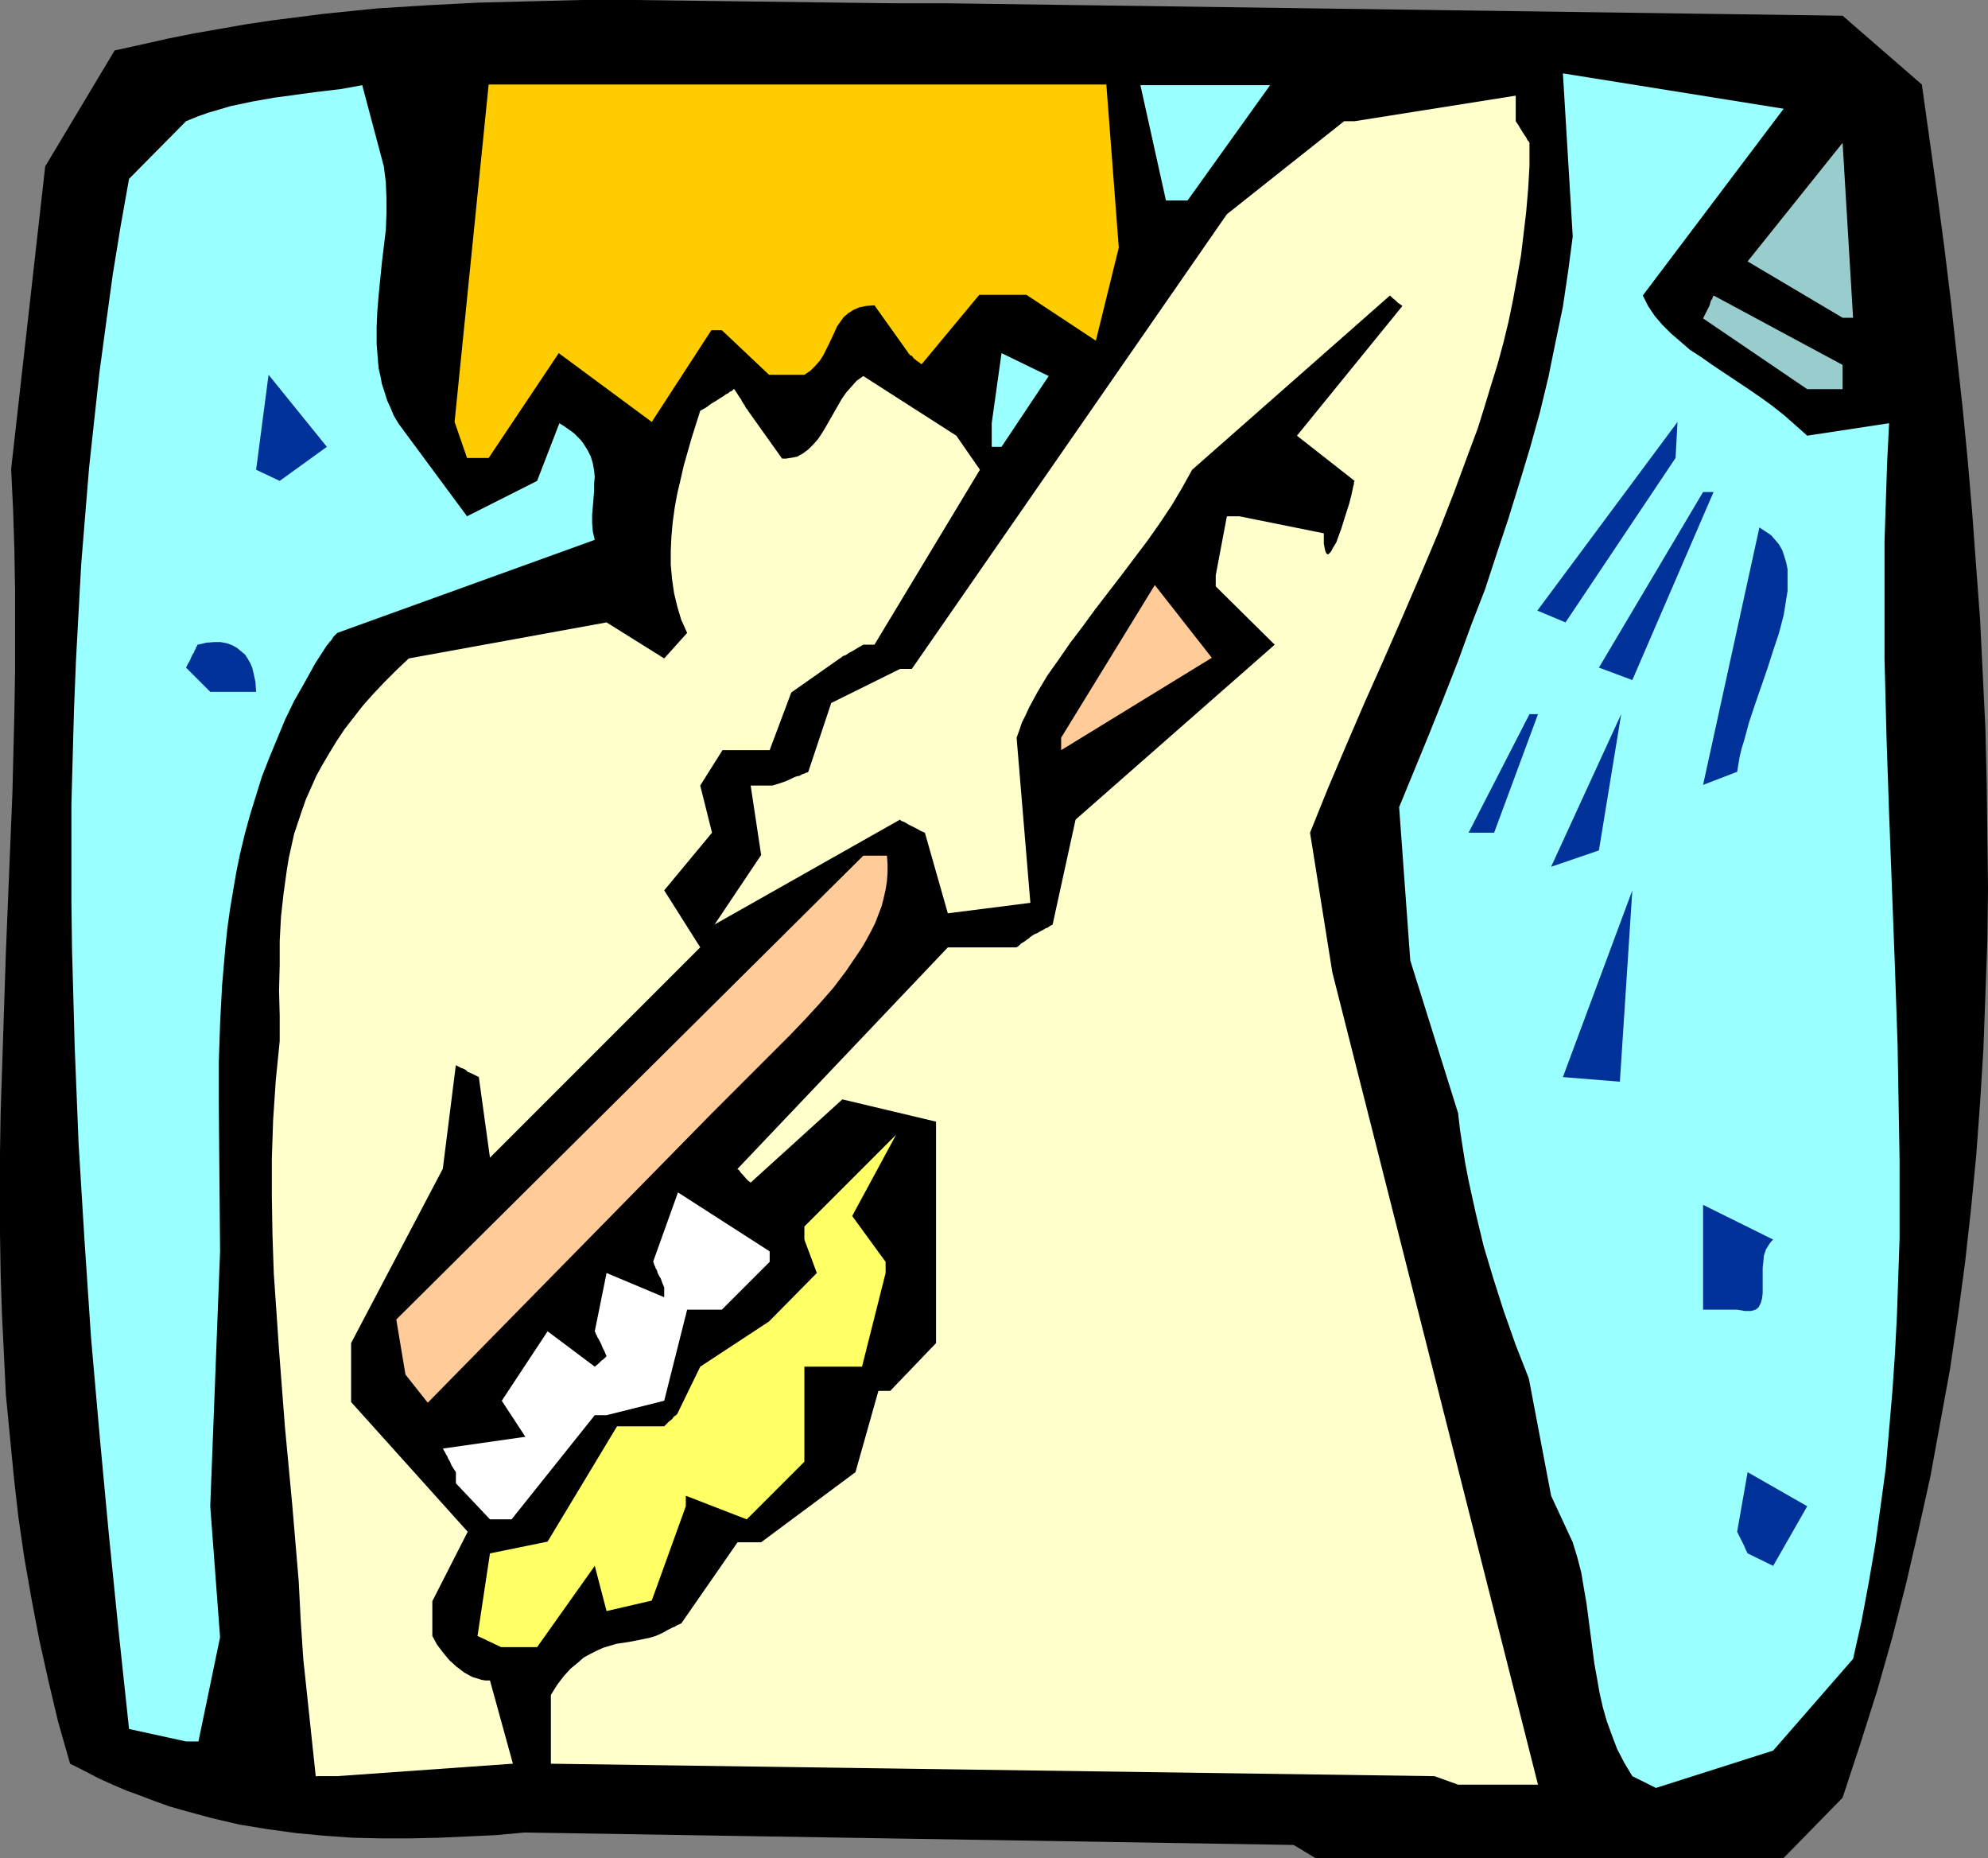
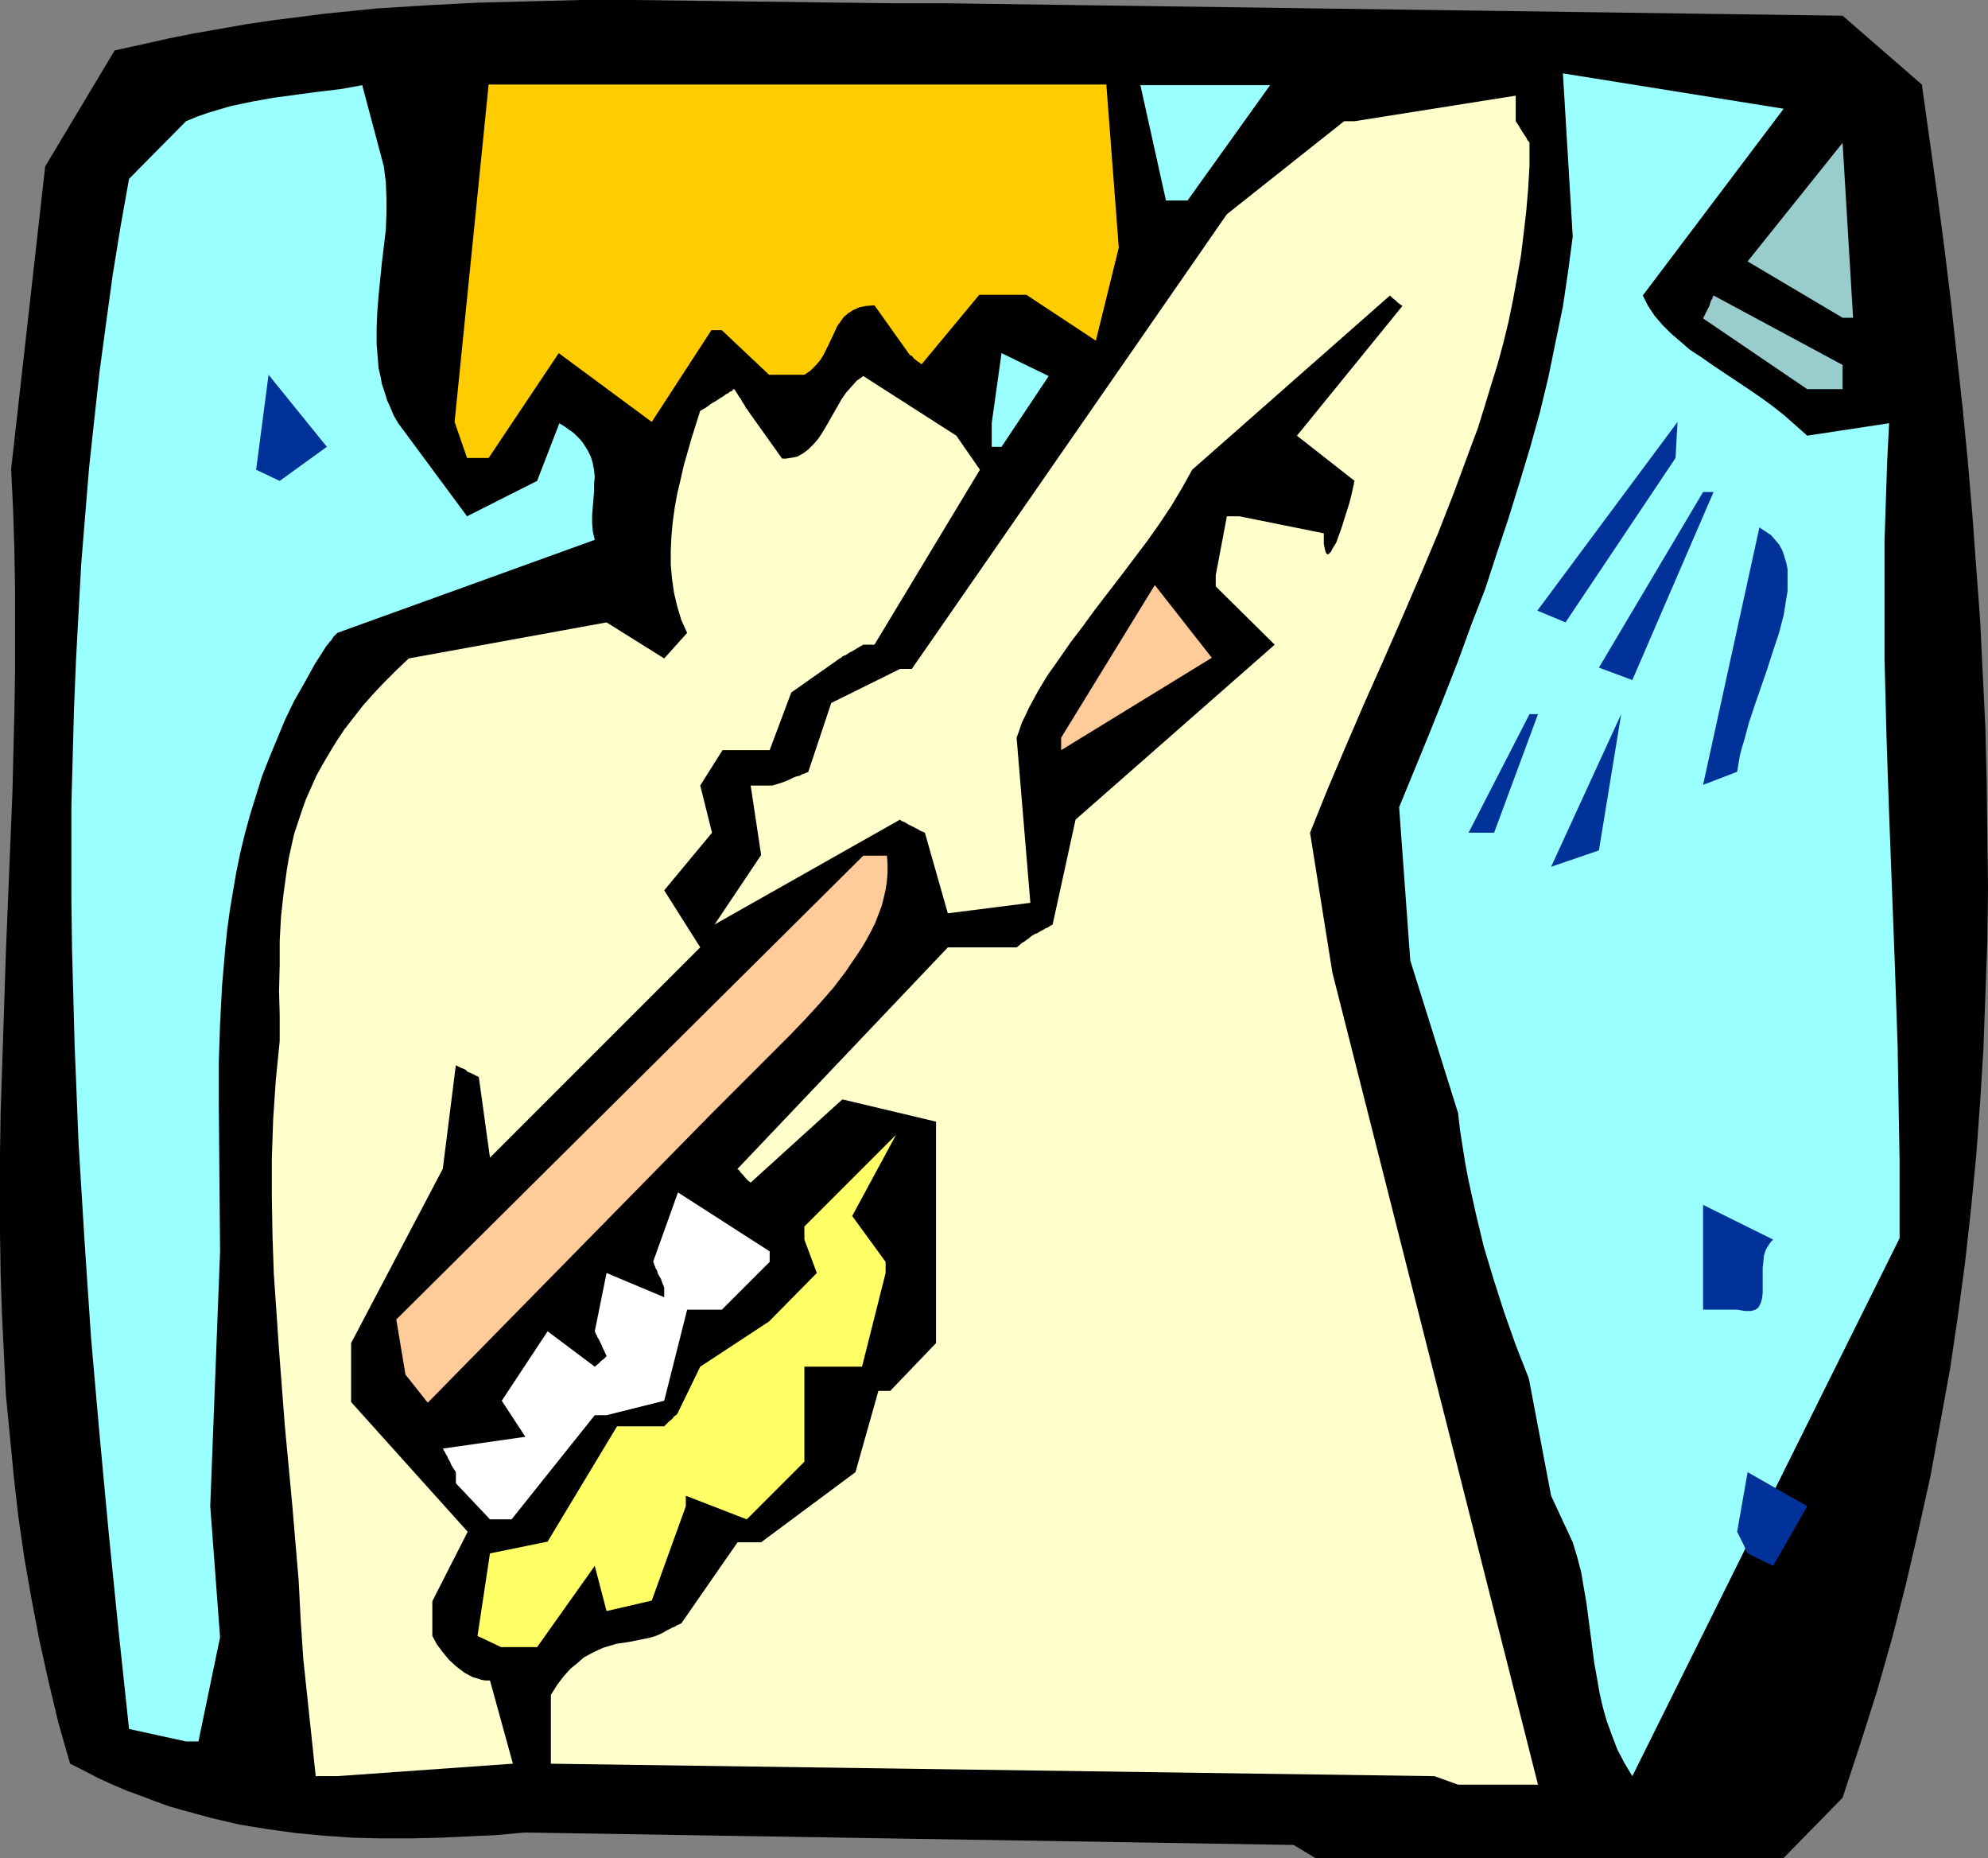
<svg xmlns="http://www.w3.org/2000/svg" xmlns:ns1="http://sodipodi.sourceforge.net/DTD/sodipodi-0.dtd" xmlns:ns2="http://www.inkscape.org/namespaces/inkscape" version="1.0" width="129.766mm" height="121.257mm" id="svg24" ns1:docname="Showering 1.wmf">
  <rect width="100%" height="100%" fill="#808080" stroke="none" />
  <ns1:namedview id="namedview24" pagecolor="#ffffff" bordercolor="#000000" borderopacity="0.25" ns2:showpageshadow="2" ns2:pageopacity="0.0" ns2:pagecheckerboard="0" ns2:deskcolor="#d1d1d1" ns2:document-units="mm" />
  <defs id="defs1">
    <pattern id="WMFhbasepattern" patternUnits="userSpaceOnUse" width="6" height="6" x="0" y="0" />
  </defs>
  <path style="fill:#000000;fill-opacity:1;fill-rule:evenodd;stroke:none" d="m 319.16,455.062 -189.718,-3.07 -7.11,0.646 -6.949,0.323 -7.11,0.323 -7.11,0.162 h -6.949 l -7.11,-0.162 -6.949,-0.485 -6.949,-0.646 -7.11,-0.97 -6.949,-1.131 -6.949,-1.616 -7.11,-1.939 -3.394,-0.97 -3.555,-1.293 -3.394,-1.293 -3.555,-1.293 -3.394,-1.454 -3.555,-1.616 -3.394,-1.778 -3.555,-1.778 L 14.382,424.843 11.958,414.662 9.696,404.481 7.757,394.301 5.979,384.12 4.525,374.101 3.394,364.082 2.424,354.063 1.454,344.044 0.97,334.024 0.485,324.167 0.162,314.148 0,304.129 v -9.858 -9.858 L 0.162,274.395 0.808,254.68 1.454,234.803 2.262,215.088 3.07,195.373 3.555,175.496 3.717,165.477 V 155.62 145.762 L 3.555,135.743 3.232,125.724 2.747,115.705 11.15,41.046 28.28,12.443 34.906,10.989 41.37,9.534 47.834,8.242 54.298,7.11 60.762,5.979 67.226,5.01 73.69,4.202 79.992,3.394 92.758,2.101 105.525,1.293 118.129,0.646 130.896,0.323 143.501,0 h 12.766 l 25.371,0.323 25.533,0.323 12.928,0.162 h 12.928 l 221.553,3.07 19.554,16.968 3.717,26.502 1.778,13.251 1.616,13.251 1.454,13.251 1.454,13.089 1.293,13.251 1.131,13.251 0.97,13.251 0.97,13.089 0.646,13.251 0.646,13.251 0.323,13.251 0.162,13.089 0.162,13.251 -0.162,13.089 -0.485,13.251 -0.485,13.251 -0.808,13.089 -0.97,13.251 -1.293,13.251 -1.454,13.089 -1.778,13.251 -1.939,13.089 -2.424,13.251 -2.424,13.251 -2.909,13.089 -3.07,13.251 -3.394,13.251 -3.717,13.089 -4.202,13.251 -4.363,13.251 -14.544,14.867 H 324.492 Z" id="path1" />
  <path style="fill:#ffffcc;fill-opacity:1;fill-rule:evenodd;stroke:none" d="m 353.904,438.094 -217.998,-3.07 v -16.968 l 0.808,-1.293 0.808,-1.293 1.616,-2.101 1.616,-1.778 1.778,-1.454 1.454,-1.293 1.778,-0.97 1.616,-0.808 1.454,-0.646 1.616,-0.485 1.616,-0.485 3.232,-0.485 3.232,-0.646 1.616,-0.323 1.616,-0.485 1.131,-0.485 0.97,-0.485 0.808,-0.485 0.646,-0.323 0.646,-0.323 0.485,-0.162 0.485,-0.323 0.323,-0.162 0.485,-0.162 0.162,-0.162 h 0.162 l 13.898,-20.038 h 5.818 l 23.27,-17.291 5.656,-20.038 h 2.909 l 11.312,-11.797 v -16.968 -37.652 l -23.109,-5.494 -22.624,20.523 -0.646,-0.485 -0.485,-0.485 -0.808,-0.97 -0.485,-0.485 -0.323,-0.485 -0.323,-0.323 h -0.162 v -0.162 l 51.874,-54.62 h 16.968 l 0.646,-0.485 0.485,-0.485 0.808,-0.485 0.646,-0.485 0.485,-0.323 0.162,-0.162 0.162,-0.162 v 0 l 0.97,-0.646 0.808,-0.323 0.808,-0.485 0.646,-0.323 0.485,-0.323 0.485,-0.162 0.485,-0.323 0.485,-0.323 h 0.162 l 0.162,-0.162 5.656,-25.856 49.126,-43.147 -14.544,-14.382 v -2.747 l 2.747,-14.544 h 3.07 l 20.846,4.202 v 1.454 1.131 l 0.162,0.808 0.162,0.808 0.162,0.485 0.162,0.323 0.323,0.162 h 0.162 l 0.323,-0.323 0.323,-0.323 0.162,-0.323 0.323,-0.646 0.323,-0.485 0.485,-0.808 0.646,-1.778 0.646,-1.778 0.646,-2.101 1.293,-4.04 0.485,-1.939 0.323,-1.454 0.162,-0.808 0.162,-0.485 v -0.485 l 0.162,-0.323 -14.221,-11.15 26.018,-31.997 -0.646,-0.485 -0.485,-0.323 -0.646,-0.646 -0.646,-0.485 -0.323,-0.323 -0.162,-0.162 -0.162,-0.162 v 0 l -48.803,42.985 -2.424,4.363 -2.586,4.363 -2.909,4.363 -3.07,4.363 -6.464,8.565 -6.464,8.403 -3.07,4.202 -3.07,4.04 -2.909,4.202 -2.747,3.878 -2.424,4.04 -2.101,3.878 -0.808,1.778 -0.97,1.939 -0.646,1.939 -0.646,1.778 3.394,40.723 -20.362,2.586 -5.656,-19.877 -1.131,-0.485 -0.808,-0.485 -0.97,-0.485 -0.646,-0.323 -0.646,-0.323 -0.485,-0.323 -0.323,-0.162 -0.323,-0.162 -0.485,-0.162 -0.162,-0.162 -0.162,-0.162 -45.733,25.856 11.474,-17.129 -2.586,-17.129 h 5.333 l 1.616,-0.485 1.454,-0.485 1.131,-0.485 0.97,-0.485 0.808,-0.323 0.808,-0.162 0.485,-0.323 0.485,-0.162 0.485,-0.162 0.162,-0.162 h 0.323 l 0.162,-0.162 5.656,-16.968 16.968,-8.403 h 2.909 L 302.676,52.843 331.603,29.896 h 2.586 l 39.754,-6.302 v 6.302 l 0.646,0.97 0.485,0.808 0.485,0.808 0.323,0.485 0.323,0.485 0.323,0.485 0.323,0.646 0.323,0.323 0.162,0.323 v 0 5.656 l -0.323,5.656 -0.485,5.656 -0.646,5.494 -0.646,5.333 -0.97,5.494 -0.97,5.333 -1.131,5.494 -1.293,5.333 -1.454,5.333 -1.616,5.171 -1.616,5.333 -1.616,5.171 -1.939,5.171 -3.878,10.504 -4.04,10.342 -4.363,10.342 -4.525,10.504 -4.525,10.342 -4.686,10.504 -4.525,10.504 -4.525,10.666 -4.363,10.827 5.494,34.421 50.742,200.382 h -19.715 z" id="path2" />
-   <path style="fill:#99ffff;fill-opacity:1;fill-rule:evenodd;stroke:none" d="m 402.707,438.094 -1.939,-3.232 -1.778,-3.394 -1.293,-3.394 -1.293,-3.555 -0.97,-3.394 -0.808,-3.555 -0.646,-3.717 -0.646,-3.555 -0.97,-7.434 -0.485,-3.717 -0.485,-3.717 -0.646,-3.717 -0.646,-3.878 -0.97,-3.717 -1.131,-3.717 -5.333,-11.473 -5.494,-28.926 -3.232,-8.242 -2.909,-8.242 -2.586,-8.08 -2.424,-8.08 -1.939,-8.08 -1.778,-8.08 -0.808,-4.202 -0.646,-4.04 -0.646,-4.202 -0.485,-4.202 -11.797,-37.652 -2.747,-37.814 3.717,-9.05 3.717,-9.05 3.555,-8.888 3.555,-9.05 3.232,-8.888 3.394,-8.726 2.909,-8.888 2.909,-8.726 2.747,-8.888 2.586,-8.565 2.424,-8.726 2.101,-8.726 1.778,-8.726 1.778,-8.565 1.293,-8.726 1.131,-8.565 -2.424,-40.238 54.459,8.726 -34.744,46.056 0.646,1.293 0.646,1.293 1.616,2.424 1.939,2.262 2.101,2.101 2.262,1.939 2.424,2.101 2.747,1.778 2.747,1.939 5.818,3.878 2.909,1.939 3.07,2.101 2.909,2.101 3.07,2.424 2.747,2.424 2.909,2.586 20.2,-3.07 -0.485,9.696 -0.323,9.696 -0.323,9.696 v 9.696 9.534 9.696 l 0.485,19.23 0.646,19.069 1.454,38.299 0.646,18.907 0.323,19.069 0.162,9.373 v 9.534 9.534 l -0.323,9.373 -0.323,9.534 -0.485,9.373 -0.646,9.534 -0.808,9.373 -0.808,9.373 -1.293,9.534 -1.293,9.373 -1.616,9.373 -1.778,9.534 -2.101,9.373 -19.715,22.624 -28.926,9.211 z" id="path3" />
+   <path style="fill:#99ffff;fill-opacity:1;fill-rule:evenodd;stroke:none" d="m 402.707,438.094 -1.939,-3.232 -1.778,-3.394 -1.293,-3.394 -1.293,-3.555 -0.97,-3.394 -0.808,-3.555 -0.646,-3.717 -0.646,-3.555 -0.97,-7.434 -0.485,-3.717 -0.485,-3.717 -0.646,-3.717 -0.646,-3.878 -0.97,-3.717 -1.131,-3.717 -5.333,-11.473 -5.494,-28.926 -3.232,-8.242 -2.909,-8.242 -2.586,-8.08 -2.424,-8.08 -1.939,-8.08 -1.778,-8.08 -0.808,-4.202 -0.646,-4.04 -0.646,-4.202 -0.485,-4.202 -11.797,-37.652 -2.747,-37.814 3.717,-9.05 3.717,-9.05 3.555,-8.888 3.555,-9.05 3.232,-8.888 3.394,-8.726 2.909,-8.888 2.909,-8.726 2.747,-8.888 2.586,-8.565 2.424,-8.726 2.101,-8.726 1.778,-8.726 1.778,-8.565 1.293,-8.726 1.131,-8.565 -2.424,-40.238 54.459,8.726 -34.744,46.056 0.646,1.293 0.646,1.293 1.616,2.424 1.939,2.262 2.101,2.101 2.262,1.939 2.424,2.101 2.747,1.778 2.747,1.939 5.818,3.878 2.909,1.939 3.07,2.101 2.909,2.101 3.07,2.424 2.747,2.424 2.909,2.586 20.2,-3.07 -0.485,9.696 -0.323,9.696 -0.323,9.696 v 9.696 9.534 9.696 l 0.485,19.23 0.646,19.069 1.454,38.299 0.646,18.907 0.323,19.069 0.162,9.373 v 9.534 9.534 z" id="path3" />
  <path style="fill:#ffffcc;fill-opacity:1;fill-rule:evenodd;stroke:none" d="m 77.891,438.094 -3.07,-28.926 -0.646,-9.696 -0.485,-9.534 -1.616,-19.069 -1.778,-18.907 -1.454,-18.907 -0.646,-9.534 -0.646,-9.373 -0.323,-9.373 -0.162,-9.534 v -9.534 l 0.323,-9.534 0.646,-9.696 0.485,-4.848 0.485,-4.848 v -6.302 l -0.162,-6.141 0.162,-6.302 v -5.979 l 0.323,-5.979 0.646,-5.818 0.808,-5.818 0.485,-2.909 0.646,-2.909 0.646,-2.909 0.97,-2.909 0.97,-2.909 0.97,-2.747 1.293,-2.909 1.293,-2.909 1.616,-2.909 1.616,-2.747 1.778,-2.909 1.939,-2.909 2.262,-2.909 2.262,-2.909 2.586,-2.909 2.747,-2.909 2.909,-2.909 3.07,-2.909 48.803,-8.888 14.221,8.888 5.656,-6.302 -1.454,-3.232 -0.97,-3.232 -0.808,-3.394 -0.485,-3.394 -0.323,-3.555 v -3.394 l 0.162,-3.555 0.323,-3.555 0.485,-3.555 0.646,-3.555 0.808,-3.394 0.808,-3.555 1.939,-6.787 2.101,-6.626 1.454,-0.808 1.293,-0.97 1.131,-0.646 0.97,-0.646 0.808,-0.485 0.646,-0.485 0.646,-0.323 0.323,-0.323 0.485,-0.162 0.162,-0.162 0.323,-0.323 h 0.162 l 0.646,0.97 0.485,0.808 0.485,0.646 0.323,0.646 0.323,0.485 0.323,0.485 0.323,0.646 0.323,0.323 0.162,0.323 v 0 l 8.403,11.797 h 0.97 l 0.97,-0.162 0.97,-0.162 0.808,-0.162 1.454,-0.808 1.293,-0.97 1.293,-1.293 1.131,-1.293 0.97,-1.454 0.97,-1.616 1.939,-3.394 1.939,-3.394 1.131,-1.616 1.293,-1.454 1.293,-1.454 1.616,-1.131 22.947,14.705 5.818,8.403 -26.018,43.147 h -2.747 l -1.131,0.646 -0.808,0.485 -0.808,0.485 -0.646,0.323 -0.485,0.323 -0.485,0.323 -0.485,0.162 -0.323,0.162 -0.323,0.323 -0.323,0.162 v 0 l -11.958,8.403 -5.333,14.221 H 178.245 l -5.494,8.726 2.909,11.635 -11.797,14.221 8.888,14.059 -51.874,51.873 -2.747,-19.877 -0.97,-0.485 -0.97,-0.485 -0.808,-0.323 -0.485,-0.485 -0.646,-0.323 -0.485,-0.162 -0.323,-0.162 -0.323,-0.162 -0.323,-0.162 -0.323,-0.162 v -0.162 l -3.232,25.694 -22.624,42.985 v 14.544 l 28.765,31.997 -8.726,17.129 v 8.565 l 1.131,2.101 1.454,1.939 1.616,1.939 1.778,1.616 1.939,1.454 1.131,0.646 0.97,0.485 1.131,0.323 0.97,0.323 0.97,0.162 h 1.131 l 5.656,20.523 -43.309,3.07 z" id="path4" />
  <path style="fill:#99ffff;fill-opacity:1;fill-rule:evenodd;stroke:none" d="m 45.894,429.529 -14.059,-3.07 -2.586,-24.24 -2.424,-24.078 -2.262,-24.24 -2.101,-23.917 -1.616,-24.078 -1.454,-23.755 -0.485,-12.12 -0.485,-11.958 -0.323,-11.958 -0.323,-11.797 -0.162,-11.958 v -11.797 -11.958 l 0.323,-11.958 0.323,-11.797 0.485,-11.958 0.646,-11.958 0.646,-11.797 0.97,-11.958 0.97,-11.797 1.293,-11.958 1.293,-11.797 1.616,-11.958 1.616,-11.797 1.939,-11.958 2.101,-11.797 14.059,-14.221 2.747,-1.131 2.747,-0.97 2.747,-0.808 2.747,-0.808 5.333,-1.131 5.494,-0.97 10.827,-1.454 5.494,-0.646 5.333,-0.97 5.333,20.038 0.485,3.878 0.162,3.878 v 3.878 l -0.162,4.04 -0.97,8.08 -0.808,8.08 -0.323,4.04 -0.162,3.878 v 4.04 l 0.323,4.04 0.162,1.939 0.485,2.101 0.323,1.778 0.646,1.939 0.646,2.101 0.808,1.778 0.808,1.939 1.131,1.939 16.968,22.947 17.291,-8.726 5.494,-14.221 1.293,0.808 1.131,0.808 1.131,0.808 0.808,0.808 0.808,0.808 0.646,0.808 1.131,1.778 0.808,1.616 0.485,1.616 0.323,1.778 0.162,1.616 -0.162,1.778 v 1.778 l -0.323,3.878 -0.162,1.939 v 1.939 l 0.162,2.101 0.485,2.101 -63.509,22.947 -0.97,0.97 -0.485,0.808 -0.485,0.485 -0.323,0.485 -0.162,0.162 -0.162,0.162 v 0 l -2.909,4.525 -2.586,4.686 -2.586,4.525 -2.262,4.686 -1.939,4.686 -1.939,4.686 -1.778,4.525 -1.454,4.686 -1.454,4.686 -1.293,4.686 -1.131,4.686 -0.97,4.686 -0.808,4.686 -0.808,4.848 -0.646,4.686 -0.485,4.686 -0.808,9.373 -0.485,9.373 -0.323,9.534 v 9.373 l 0.162,18.745 0.162,18.422 -2.424,62.862 2.424,32.32 -5.333,25.694 z" id="path5" />
  <path style="fill:#ffff66;fill-opacity:1;fill-rule:evenodd;stroke:none" d="m 117.806,403.512 3.07,-20.361 14.221,-2.909 17.13,-28.441 h 11.635 l 0.646,-0.646 0.485,-0.485 0.808,-0.646 0.485,-0.646 0.485,-0.323 0.162,-0.162 0.162,-0.162 v 0 l 5.656,-11.635 16.968,-11.15 11.797,-11.958 -3.07,-8.242 v -3.232 l 22.624,-22.624 -10.827,20.038 8.242,11.312 v 2.747 l -5.818,23.109 h -14.221 v 23.432 l -14.221,14.221 -15.029,-5.818 v 2.586 l -8.403,23.27 -11.15,2.586 -2.909,-11.15 -14.221,20.038 h -8.888 z" id="path6" />
  <path style="fill:#003299;fill-opacity:1;fill-rule:evenodd;stroke:none" d="m 431.148,383.15 -0.485,-0.97 -0.323,-0.808 -0.323,-0.646 -0.323,-0.646 -0.323,-0.646 -0.162,-0.323 -0.323,-0.646 -0.162,-0.323 -0.162,-0.323 v 0 l 2.586,-14.705 14.706,8.403 -8.403,14.705 z" id="path7" />
  <path style="fill:#ffffff;fill-opacity:1;fill-rule:evenodd;stroke:none" d="m 120.877,374.747 -8.403,-8.888 v -2.747 l -0.646,-0.97 -0.485,-0.808 -0.323,-0.808 -0.485,-0.808 -0.162,-0.485 -0.323,-0.485 -0.162,-0.323 -0.162,-0.323 -0.323,-0.485 v -0.162 l -0.162,-0.162 20.362,-2.909 -5.818,-8.888 11.312,-17.129 11.635,8.726 0.97,-0.808 0.646,-0.646 0.646,-0.485 0.323,-0.323 0.162,-0.162 0.162,-0.162 v 0 l -0.485,-1.131 -0.485,-0.97 -0.323,-0.808 -0.323,-0.646 -0.323,-0.646 -0.323,-0.485 -0.162,-0.485 -0.162,-0.162 -0.162,-0.485 -0.162,-0.323 v 0 l 2.909,-14.382 14.221,5.979 v -2.424 l -0.485,-1.131 -0.323,-0.97 -0.485,-0.808 -0.323,-0.646 -0.162,-0.646 -0.323,-0.485 -0.162,-0.485 -0.162,-0.323 -0.162,-0.485 v -0.162 l -0.162,-0.162 6.141,-17.129 22.624,14.544 v 2.586 l -11.797,11.797 h -8.565 l -5.656,22.462 -14.221,3.555 h -2.909 l -20.523,25.694 z" id="path8" />
  <path style="fill:#ffcc99;fill-opacity:1;fill-rule:evenodd;stroke:none" d="m 100.03,339.034 -2.262,-13.574 115.221,-114.412 h 5.818 l 0.162,2.101 v 2.101 l -0.162,2.101 -0.323,2.101 -0.485,2.101 -0.485,1.939 -0.808,2.101 -0.808,2.101 -0.97,1.939 -1.131,2.101 -1.131,1.939 -1.293,1.939 -2.747,4.04 -3.07,4.04 -3.394,3.878 -3.555,3.878 -3.717,3.878 -7.757,7.757 -3.878,3.878 -3.717,3.717 -3.878,3.878 -70.134,71.427 z" id="path9" />
  <path style="fill:#003299;fill-opacity:1;fill-rule:evenodd;stroke:none" d="m 420.16,323.036 v -25.856 l 17.291,8.565 -0.485,0.485 -0.485,0.646 -0.808,1.293 -0.485,1.454 -0.162,1.616 -0.162,1.454 v 3.394 1.454 1.454 l -0.162,1.293 -0.323,1.131 -0.485,0.97 -0.323,0.323 -0.485,0.323 -0.485,0.162 -0.646,0.162 h -0.646 -0.808 l -0.97,-0.162 -0.97,-0.162 z" id="path10" />
-   <path style="fill:#003299;fill-opacity:1;fill-rule:evenodd;stroke:none" d="m 385.577,265.668 17.13,-46.056 -3.07,47.187 z" id="path11" />
  <path style="fill:#003299;fill-opacity:1;fill-rule:evenodd;stroke:none" d="m 382.668,213.795 17.291,-37.652 -5.494,33.613 z" id="path12" />
  <path style="fill:#003299;fill-opacity:1;fill-rule:evenodd;stroke:none" d="m 362.307,205.392 15.029,-29.249 h 2.101 l -10.827,29.249 z" id="path13" />
  <path style="fill:#003299;fill-opacity:1;fill-rule:evenodd;stroke:none" d="m 420.16,193.595 13.898,-63.508 1.454,0.97 1.454,0.97 0.97,1.131 0.97,1.131 0.808,1.454 0.485,1.454 0.485,1.616 0.323,1.616 v 1.778 1.778 1.778 l -0.323,1.939 -0.323,2.101 -0.323,1.939 -1.131,4.363 -1.454,4.363 -1.454,4.525 -3.07,8.888 -1.454,4.363 -1.131,4.202 -0.646,2.101 -0.485,1.939 -0.323,1.939 -0.323,1.939 z" id="path14" />
  <path style="fill:#ffcc99;fill-opacity:1;fill-rule:evenodd;stroke:none" d="m 261.792,181.96 23.109,-37.652 14.059,17.937 -37.168,22.785 z" id="path15" />
-   <path style="fill:#003299;fill-opacity:1;fill-rule:evenodd;stroke:none" d="m 51.874,170.648 -5.979,-5.979 0.485,-0.97 0.485,-0.808 0.323,-0.808 0.323,-0.646 0.323,-0.485 0.162,-0.485 0.323,-0.485 v -0.323 l 0.323,-0.323 v -0.323 h 0.162 l 2.101,-0.485 1.939,-0.162 h 1.616 l 1.616,0.323 1.293,0.485 1.131,0.646 0.97,0.808 0.97,0.808 0.646,0.97 0.646,1.131 0.485,1.131 0.323,1.293 0.485,2.262 0.162,2.424 z" id="path16" />
  <path style="fill:#003299;fill-opacity:1;fill-rule:evenodd;stroke:none" d="m 394.465,164.669 25.694,-43.308 h 2.586 l -20.038,46.379 z" id="path17" />
  <path style="fill:#003299;fill-opacity:1;fill-rule:evenodd;stroke:none" d="m 386.224,153.519 -6.949,-2.909 34.582,-46.54 -0.485,8.888 z" id="path18" />
  <path style="fill:#003299;fill-opacity:1;fill-rule:evenodd;stroke:none" d="M 63.186,115.866 66.256,92.434 80.638,110.21 69.003,118.613 Z" id="path19" />
  <path style="fill:#ffcc00;fill-opacity:1;fill-rule:evenodd;stroke:none" d="m 115.221,112.957 -3.07,-8.888 8.403,-83.223 h 152.389 l 3.07,40.238 -5.656,22.947 -17.13,-11.312 h -11.635 l -14.221,17.129 -0.646,-0.485 -0.485,-0.323 -0.808,-0.646 -0.485,-0.646 -0.485,-0.162 -0.162,-0.323 h -0.162 v -0.162 l -8.403,-11.797 -2.101,0.162 -0.808,0.162 -0.808,0.162 -1.454,0.646 -1.293,0.808 -1.131,0.97 -0.808,1.131 -0.808,1.131 -0.646,1.454 -1.293,2.747 -1.454,2.909 -0.808,1.293 -1.131,1.293 -1.293,1.293 -1.454,0.97 h -8.726 L 178.083,81.446 h -2.586 L 160.792,104.07 137.845,87.102 120.553,112.957 Z" id="path20" />
  <path style="fill:#99ffff;fill-opacity:1;fill-rule:evenodd;stroke:none" d="m 244.662,110.21 v -5.818 l 2.424,-17.291 11.635,5.656 -11.635,17.453 z" id="path21" />
  <path style="fill:#99cccc;fill-opacity:1;fill-rule:evenodd;stroke:none" d="m 445.854,95.99 -25.694,-17.453 0.485,-0.97 0.485,-0.97 0.323,-0.646 0.323,-0.646 0.162,-0.646 0.162,-0.485 0.323,-0.485 0.162,-0.485 0.162,-0.323 v 0 l 31.835,17.129 v 5.979 z" id="path22" />
  <path style="fill:#99cccc;fill-opacity:1;fill-rule:evenodd;stroke:none" d="m 454.58,78.375 -23.432,-13.897 23.432,-29.249 2.586,43.147 z" id="path23" />
  <path style="fill:#99ffff;fill-opacity:1;fill-rule:evenodd;stroke:none" d="m 287.648,49.449 -6.302,-28.441 h 31.997 l -20.362,28.441 z" id="path24" />
</svg>